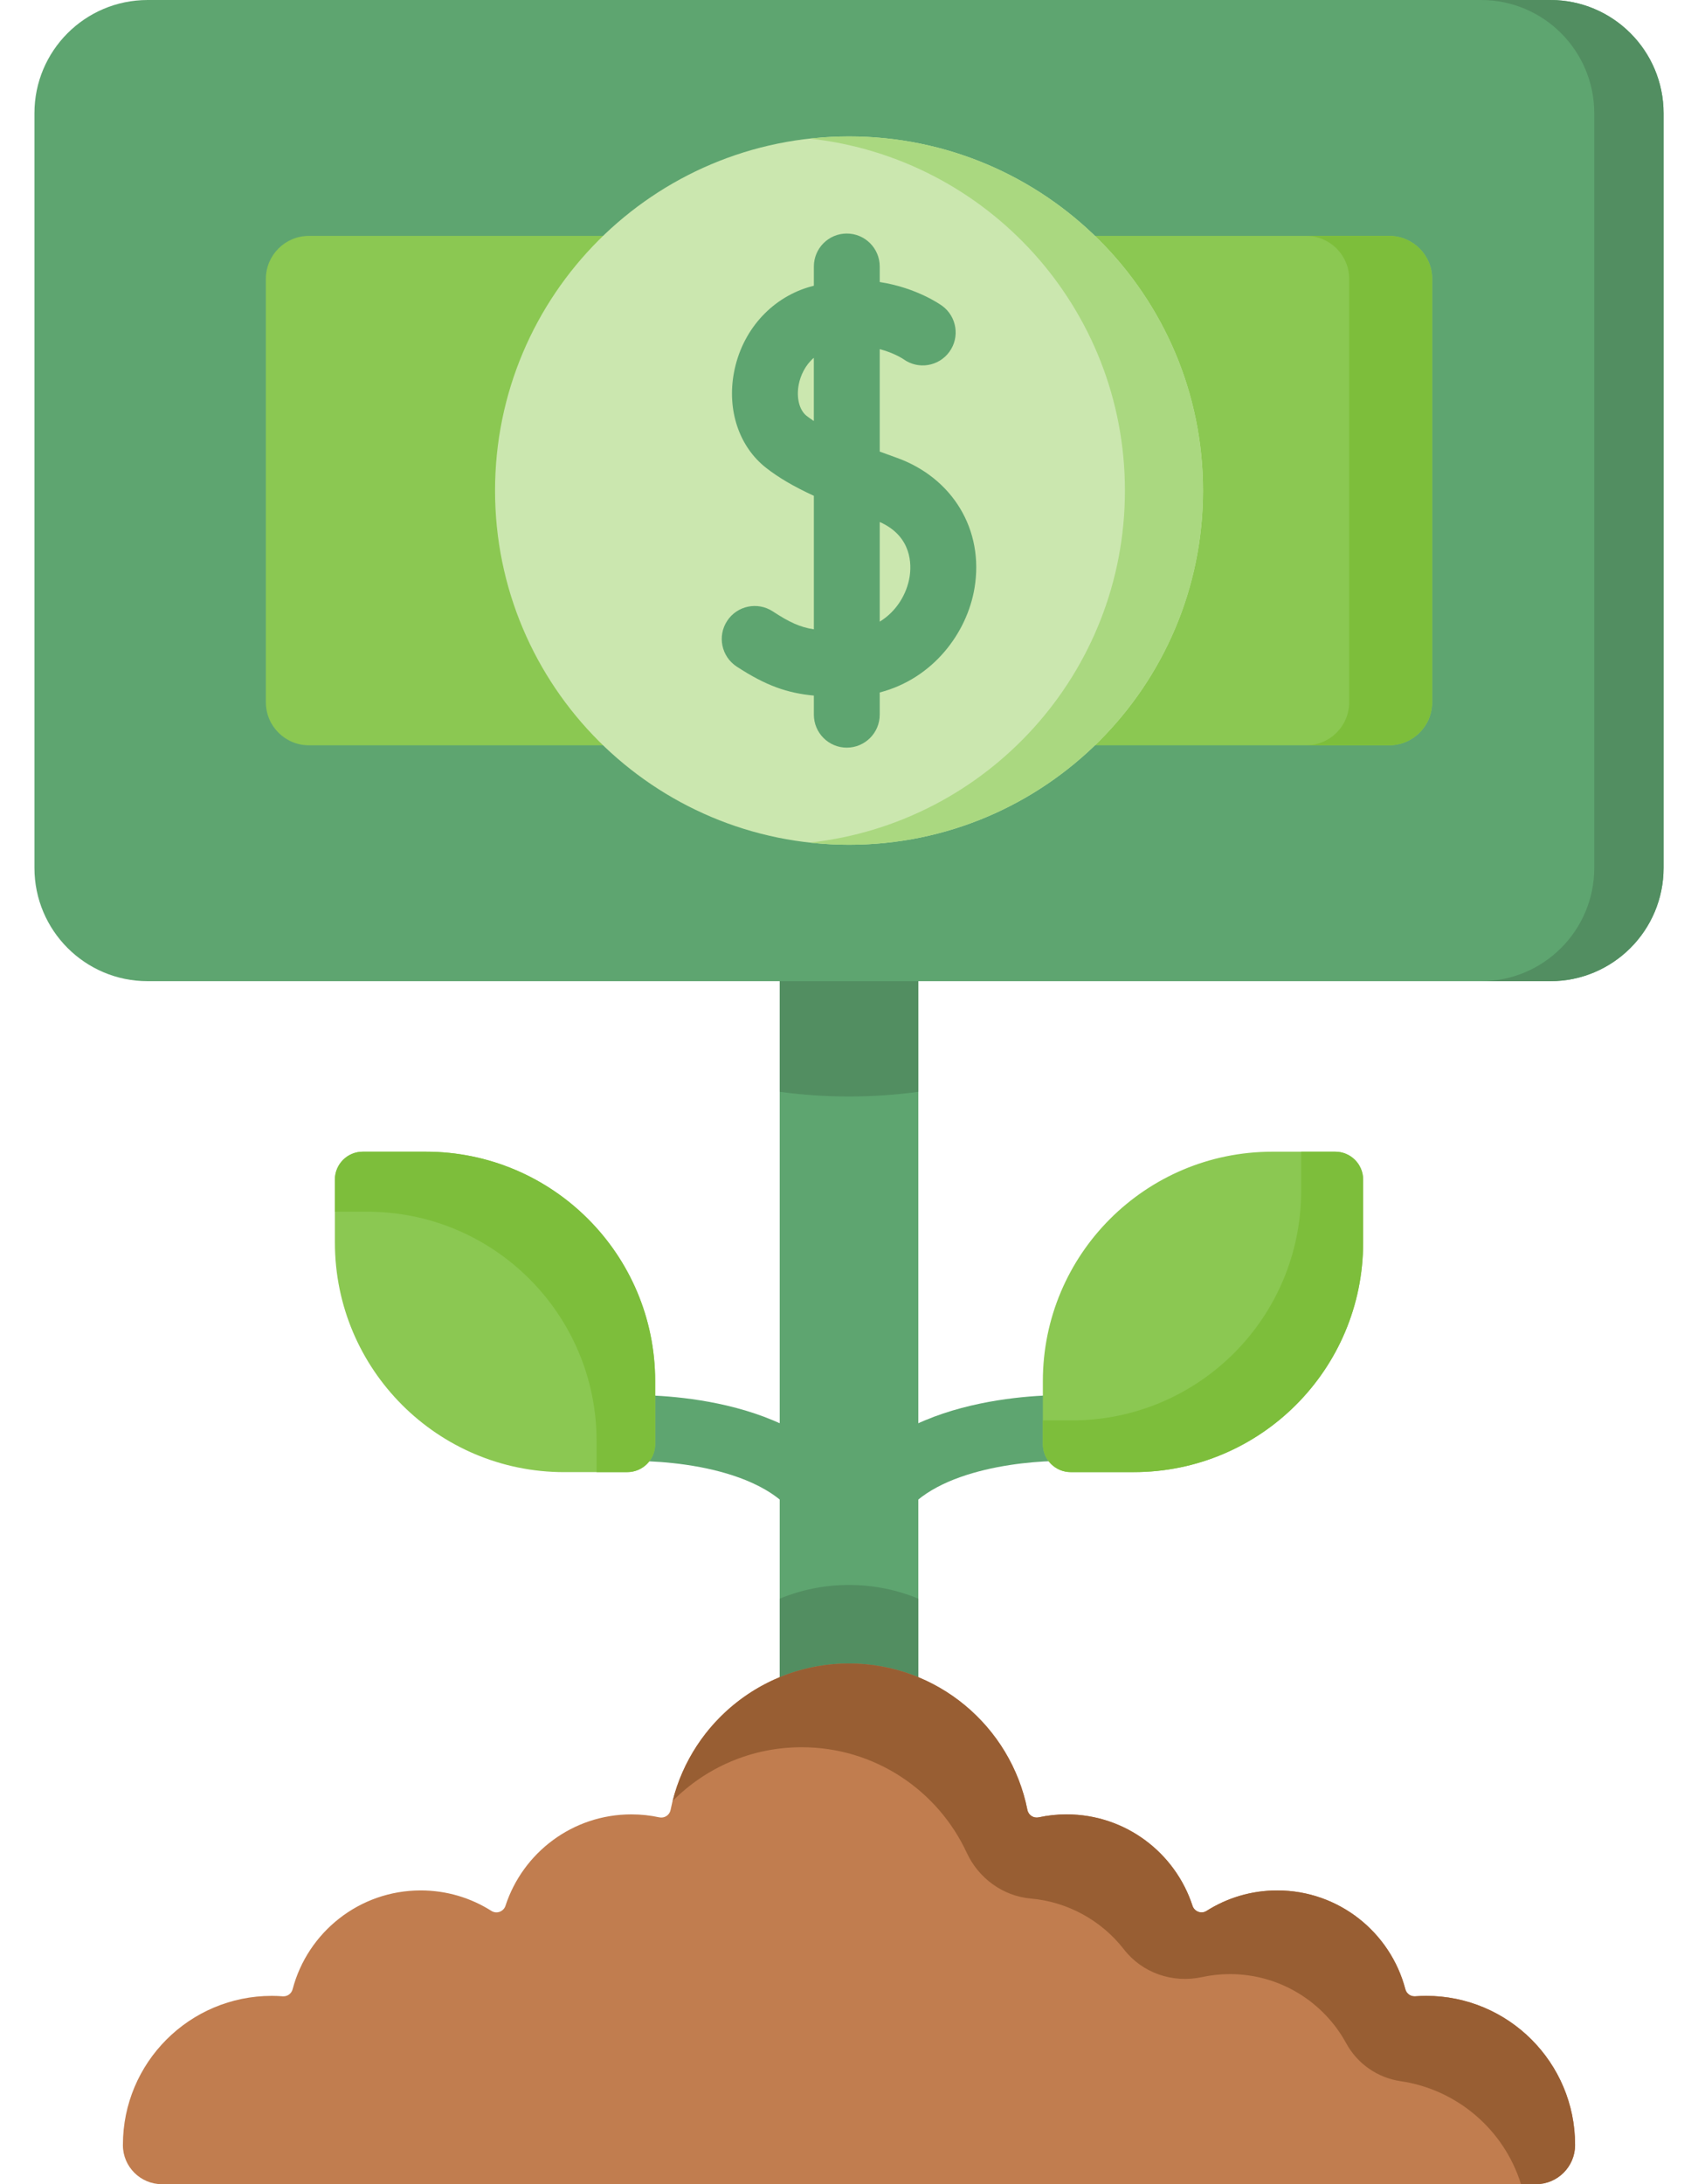
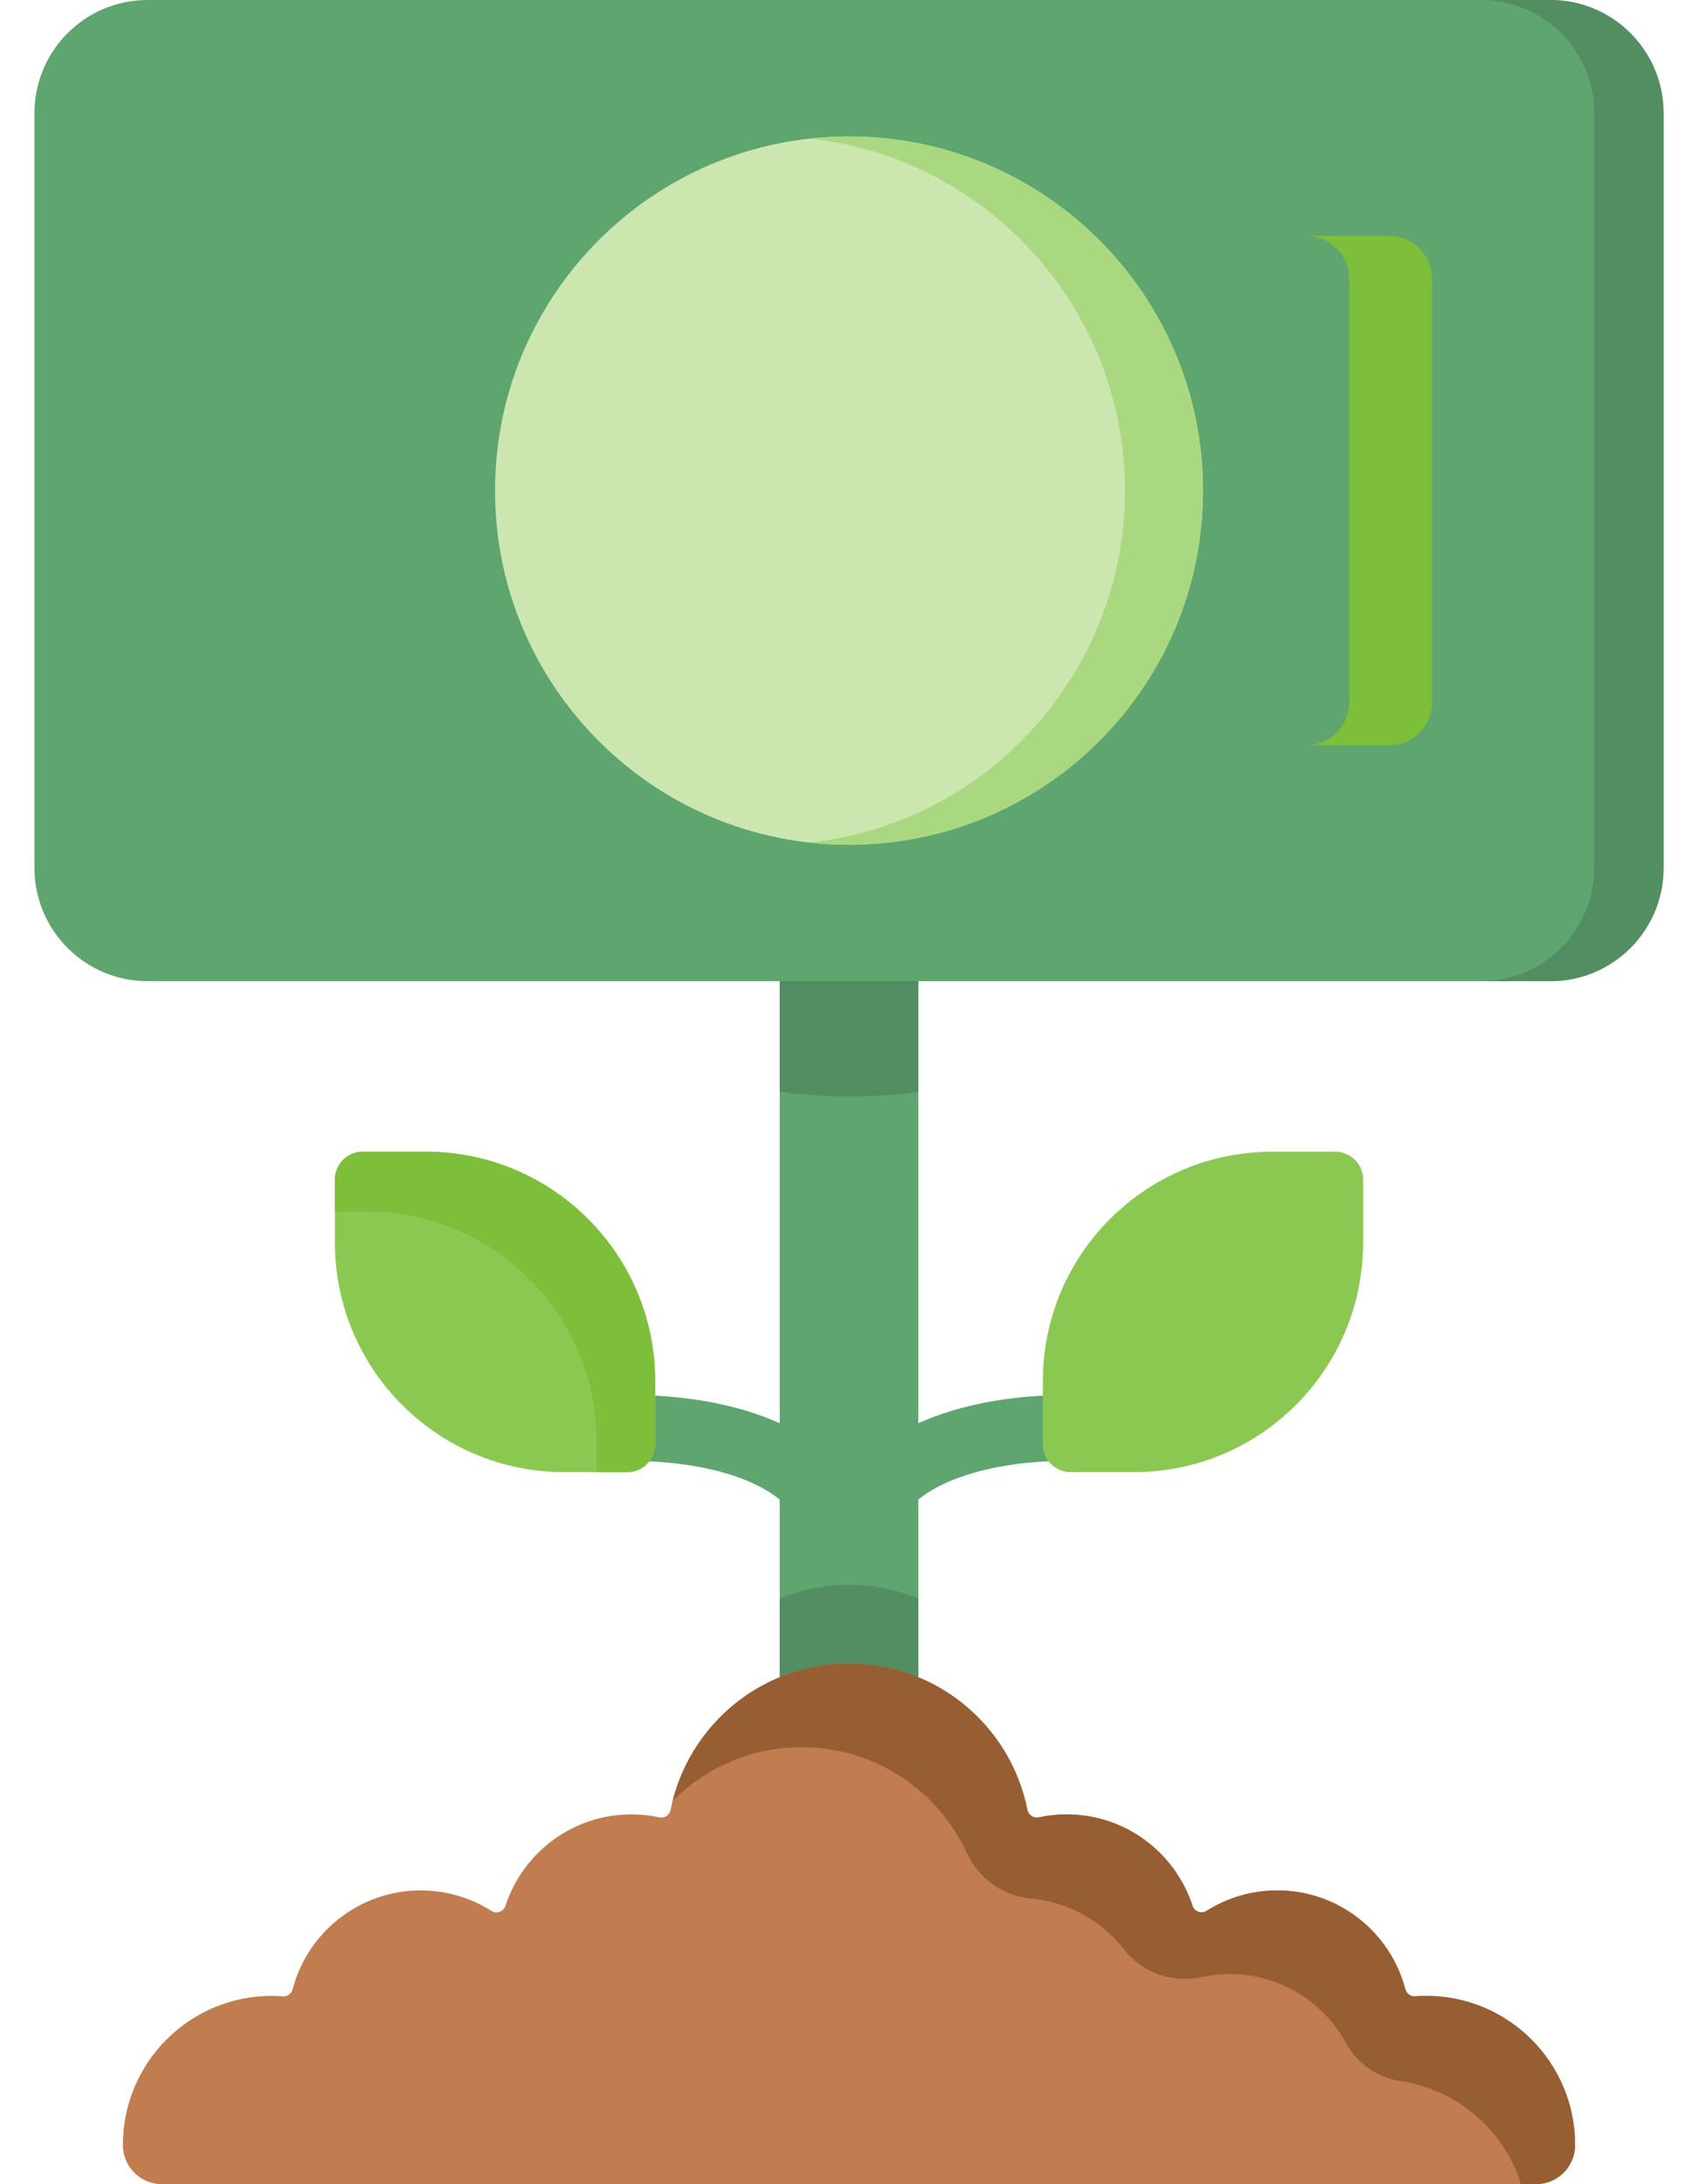
<svg xmlns="http://www.w3.org/2000/svg" width="42" height="54" viewBox="0 0 42 54" fill="none">
  <path d="M20.373 37.879C20.109 37.879 19.85 37.751 19.693 37.514C19.196 36.766 18.127 36.426 17.317 36.272C16.364 36.091 15.557 36.123 15.549 36.123C15.099 36.143 14.72 35.793 14.701 35.343C14.682 34.894 15.031 34.514 15.481 34.495C15.646 34.488 19.549 34.35 21.051 36.613C21.3 36.988 21.197 37.494 20.823 37.742C20.684 37.835 20.527 37.879 20.373 37.879Z" fill="#5EA570" />
  <path d="M21.628 37.879C21.473 37.879 21.316 37.834 21.178 37.743C20.803 37.494 20.701 36.988 20.95 36.613C22.451 34.35 26.354 34.488 26.52 34.495C26.969 34.514 27.318 34.894 27.299 35.343C27.28 35.793 26.9 36.142 26.451 36.123C25.577 36.089 23.131 36.273 22.307 37.514C22.151 37.751 21.892 37.879 21.628 37.879Z" fill="#5EA570" />
  <path d="M19.286 23.151H22.715V46.125H19.286V23.151Z" fill="#5EA570" />
  <path d="M19.286 26.993C19.846 27.069 20.419 27.109 21 27.109C21.582 27.109 22.154 27.069 22.715 26.993V23.151H19.286V26.993Z" fill="#528E61" />
  <path d="M22.715 39.524C22.186 39.306 21.607 39.185 21 39.185C20.393 39.185 19.814 39.306 19.286 39.524V46.125H22.715V39.524Z" fill="#528E61" />
  <path d="M37.986 54C38.521 54 38.959 53.562 38.96 53.028C38.96 50.993 37.311 49.344 35.276 49.344C35.185 49.344 35.094 49.348 35.005 49.355C34.892 49.363 34.79 49.29 34.762 49.18C34.393 47.774 33.114 46.737 31.593 46.737C30.949 46.737 30.35 46.923 29.843 47.244C29.715 47.325 29.544 47.261 29.497 47.117C29.069 45.805 27.837 44.857 26.382 44.857C26.146 44.857 25.916 44.882 25.694 44.93C25.565 44.958 25.439 44.877 25.413 44.747C25.004 42.683 23.184 41.127 21 41.127C18.816 41.127 16.996 42.683 16.587 44.747C16.561 44.877 16.435 44.958 16.306 44.93C16.084 44.882 15.854 44.857 15.618 44.857C14.163 44.857 12.931 45.805 12.503 47.117C12.456 47.261 12.285 47.325 12.156 47.244C11.65 46.923 11.051 46.737 10.407 46.737C8.886 46.737 7.607 47.774 7.238 49.18C7.21 49.289 7.108 49.363 6.995 49.355C6.905 49.348 6.815 49.344 6.724 49.344C4.689 49.344 3.04 50.993 3.04 53.028V53.038C3.041 53.567 3.474 54 4.003 54H37.986Z" fill="#C17D4F" />
  <path d="M35.276 49.344C35.185 49.344 35.094 49.348 35.005 49.355C34.892 49.363 34.79 49.29 34.761 49.18C34.393 47.774 33.114 46.737 31.593 46.737C30.949 46.737 30.349 46.923 29.843 47.244C29.715 47.325 29.544 47.261 29.497 47.117C29.069 45.805 27.837 44.857 26.382 44.857C26.146 44.857 25.916 44.882 25.694 44.93C25.565 44.958 25.438 44.877 25.413 44.747C25.003 42.683 23.184 41.127 21 41.127C18.895 41.127 17.129 42.573 16.638 44.526C17.453 43.705 18.581 43.197 19.829 43.197C21.639 43.197 23.199 44.266 23.913 45.807C24.204 46.435 24.807 46.877 25.497 46.938C26.409 47.018 27.245 47.48 27.8 48.194C28.256 48.781 29.005 49.036 29.731 48.88C29.953 48.832 30.184 48.806 30.421 48.806C31.664 48.806 32.745 49.499 33.3 50.519C33.574 51.022 34.076 51.37 34.643 51.453C36.038 51.657 37.202 52.65 37.622 54H37.995C38.527 54 38.958 53.57 38.96 53.038V53.028C38.96 50.993 37.311 49.344 35.276 49.344Z" fill="#985E33" />
  <path d="M15.516 36.396H13.957C10.824 36.396 8.284 33.855 8.284 30.722V29.163C8.284 28.782 8.593 28.474 8.974 28.474H10.532C13.666 28.474 16.206 31.014 16.206 34.147V35.706C16.206 36.087 15.897 36.396 15.516 36.396Z" fill="#8BC852" />
  <path d="M10.531 28.473H8.973C8.592 28.473 8.283 28.782 8.283 29.163V29.957H9.083C12.217 29.957 14.757 32.498 14.757 35.631V36.395H15.515C15.896 36.395 16.205 36.087 16.205 35.706V34.147C16.205 31.014 13.665 28.473 10.531 28.473Z" fill="#7DBE3B" />
  <path d="M26.485 36.396H28.043C31.177 36.396 33.717 33.855 33.717 30.722V29.163C33.717 28.782 33.408 28.474 33.027 28.474H31.469C28.335 28.474 25.795 31.014 25.795 34.147V35.706C25.795 36.087 26.104 36.396 26.485 36.396Z" fill="#8BC852" />
-   <path d="M33.027 28.473H32.184V29.444C32.184 32.577 29.643 35.117 26.51 35.117H25.795V35.706C25.795 36.087 26.104 36.395 26.485 36.395H28.043C31.177 36.395 33.717 33.855 33.717 30.722V29.163C33.717 28.782 33.408 28.473 33.027 28.473Z" fill="#7DBE3B" />
  <path d="M38.348 24.258H3.652C2.105 24.258 0.852 23.004 0.852 21.457V2.801C0.851 1.254 2.105 0 3.652 0H38.348C39.895 0 41.148 1.254 41.148 2.801V21.457C41.148 23.004 39.895 24.258 38.348 24.258Z" fill="#5EA570" />
  <path d="M38.348 0H36.633C38.18 0 39.434 1.254 39.434 2.801V21.457C39.434 23.004 38.18 24.258 36.633 24.258H38.348C39.895 24.258 41.149 23.004 41.149 21.457V2.801C41.149 1.254 39.895 0 38.348 0V0Z" fill="#528E61" />
-   <path d="M34.36 18.426H7.641C7.053 18.426 6.576 17.95 6.576 17.362V6.896C6.576 6.308 7.053 5.832 7.641 5.832H34.361C34.948 5.832 35.425 6.308 35.425 6.896V17.362C35.425 17.95 34.948 18.426 34.36 18.426Z" fill="#8BC852" />
  <path d="M34.36 5.832H32.308C32.895 5.832 33.372 6.308 33.372 6.896V17.362C33.372 17.95 32.895 18.426 32.308 18.426H34.36C34.948 18.426 35.424 17.95 35.424 17.362V6.896C35.424 6.308 34.948 5.832 34.36 5.832Z" fill="#7DBE3B" />
  <path d="M21 20.885C25.836 20.885 29.756 16.965 29.756 12.129C29.756 7.293 25.836 3.373 21 3.373C16.165 3.373 12.245 7.293 12.245 12.129C12.245 16.965 16.165 20.885 21 20.885Z" fill="#CBE7AF" />
  <path d="M21.001 3.373C20.674 3.373 20.352 3.392 20.035 3.427C24.416 3.908 27.825 7.62 27.825 12.129C27.825 16.638 24.416 20.35 20.035 20.831C20.352 20.866 20.674 20.885 21.001 20.885C25.836 20.885 29.757 16.965 29.757 12.129C29.757 7.293 25.836 3.373 21.001 3.373Z" fill="#AAD880" />
-   <path d="M22.163 11.311C22.03 11.264 21.895 11.215 21.76 11.165V8.632C22.109 8.723 22.326 8.866 22.35 8.882C22.713 9.142 23.218 9.061 23.482 8.699C23.747 8.336 23.667 7.826 23.304 7.561C23.266 7.534 22.677 7.114 21.76 6.973V6.589C21.76 6.139 21.395 5.774 20.945 5.774C20.495 5.774 20.131 6.139 20.131 6.589V7.064C20.087 7.076 20.044 7.087 20 7.1C19.053 7.386 18.346 8.193 18.155 9.209C17.979 10.141 18.282 11.043 18.946 11.564C19.255 11.806 19.63 12.028 20.131 12.258V15.559C19.789 15.506 19.526 15.385 19.114 15.115C18.737 14.869 18.232 14.974 17.986 15.351C17.739 15.727 17.845 16.233 18.221 16.479C18.944 16.952 19.471 17.135 20.131 17.197V17.669C20.131 18.119 20.495 18.484 20.945 18.484C21.395 18.484 21.76 18.119 21.76 17.669V17.12C23.075 16.779 23.918 15.653 24.104 14.542C24.346 13.105 23.566 11.807 22.163 11.311ZM19.952 10.282C19.771 10.14 19.695 9.837 19.756 9.51C19.799 9.285 19.918 9.027 20.13 8.846V10.409C20.067 10.367 20.007 10.325 19.952 10.282ZM22.497 14.272C22.428 14.683 22.178 15.115 21.76 15.369V12.905C22.567 13.264 22.547 13.972 22.497 14.272Z" fill="#5EA570" />
</svg>